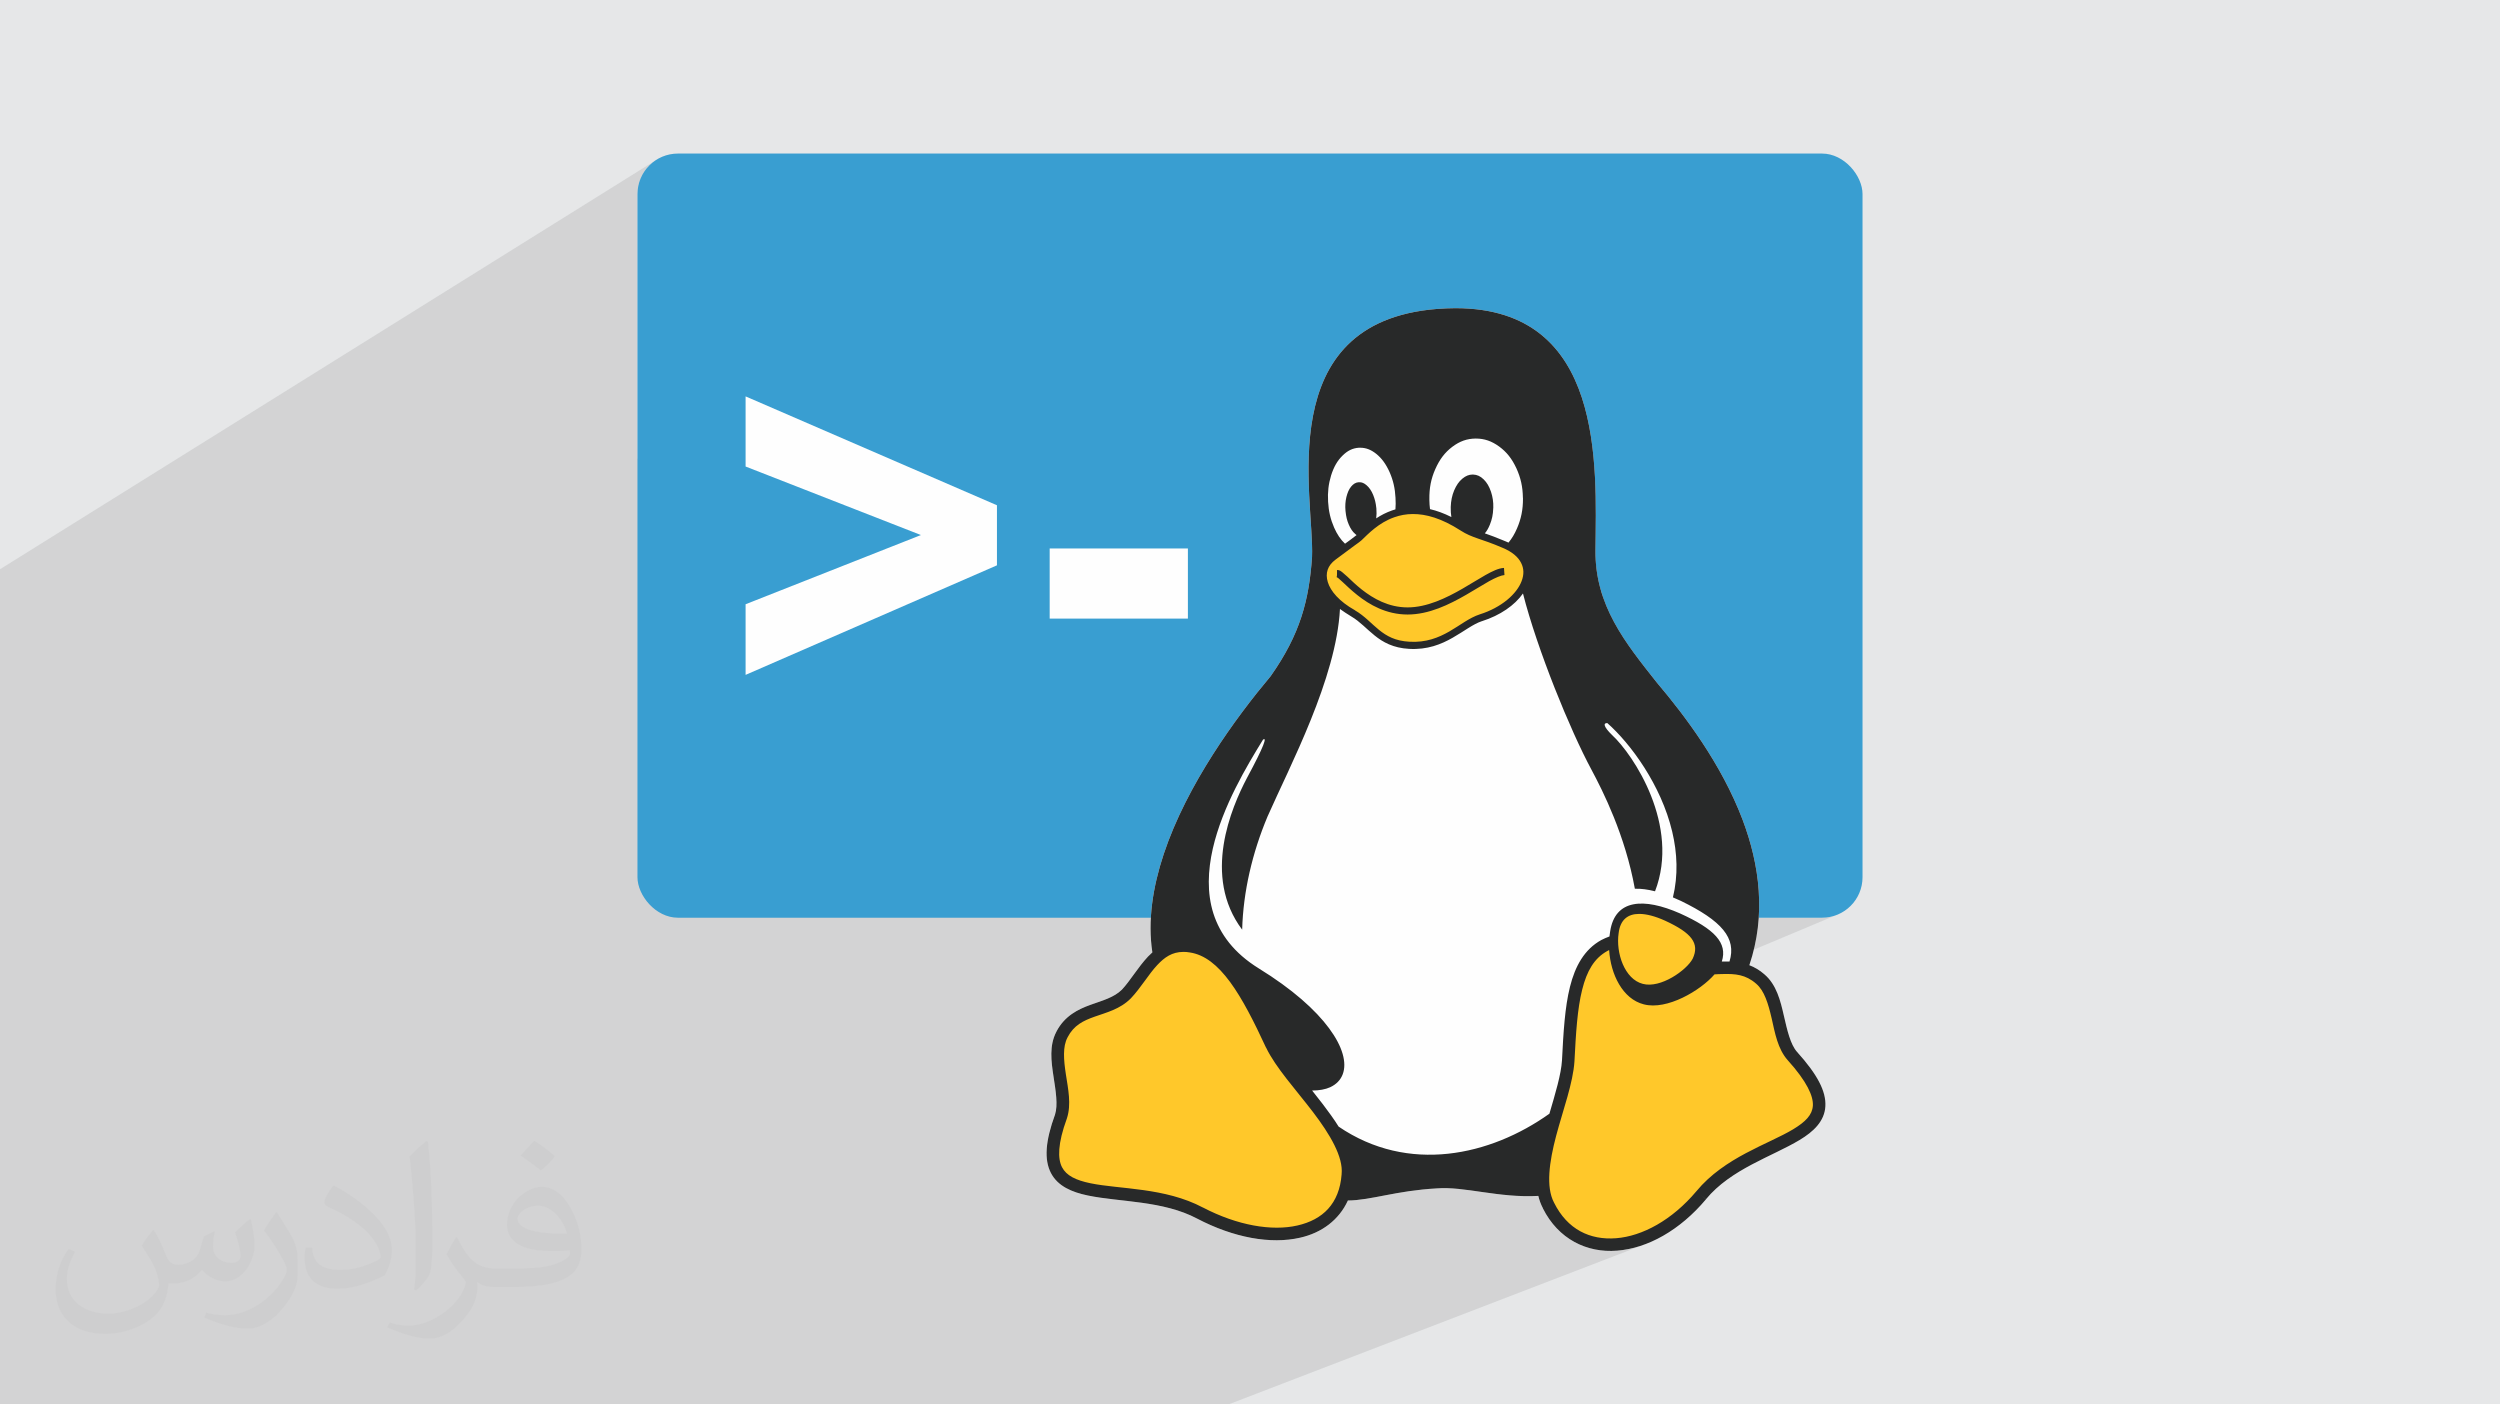
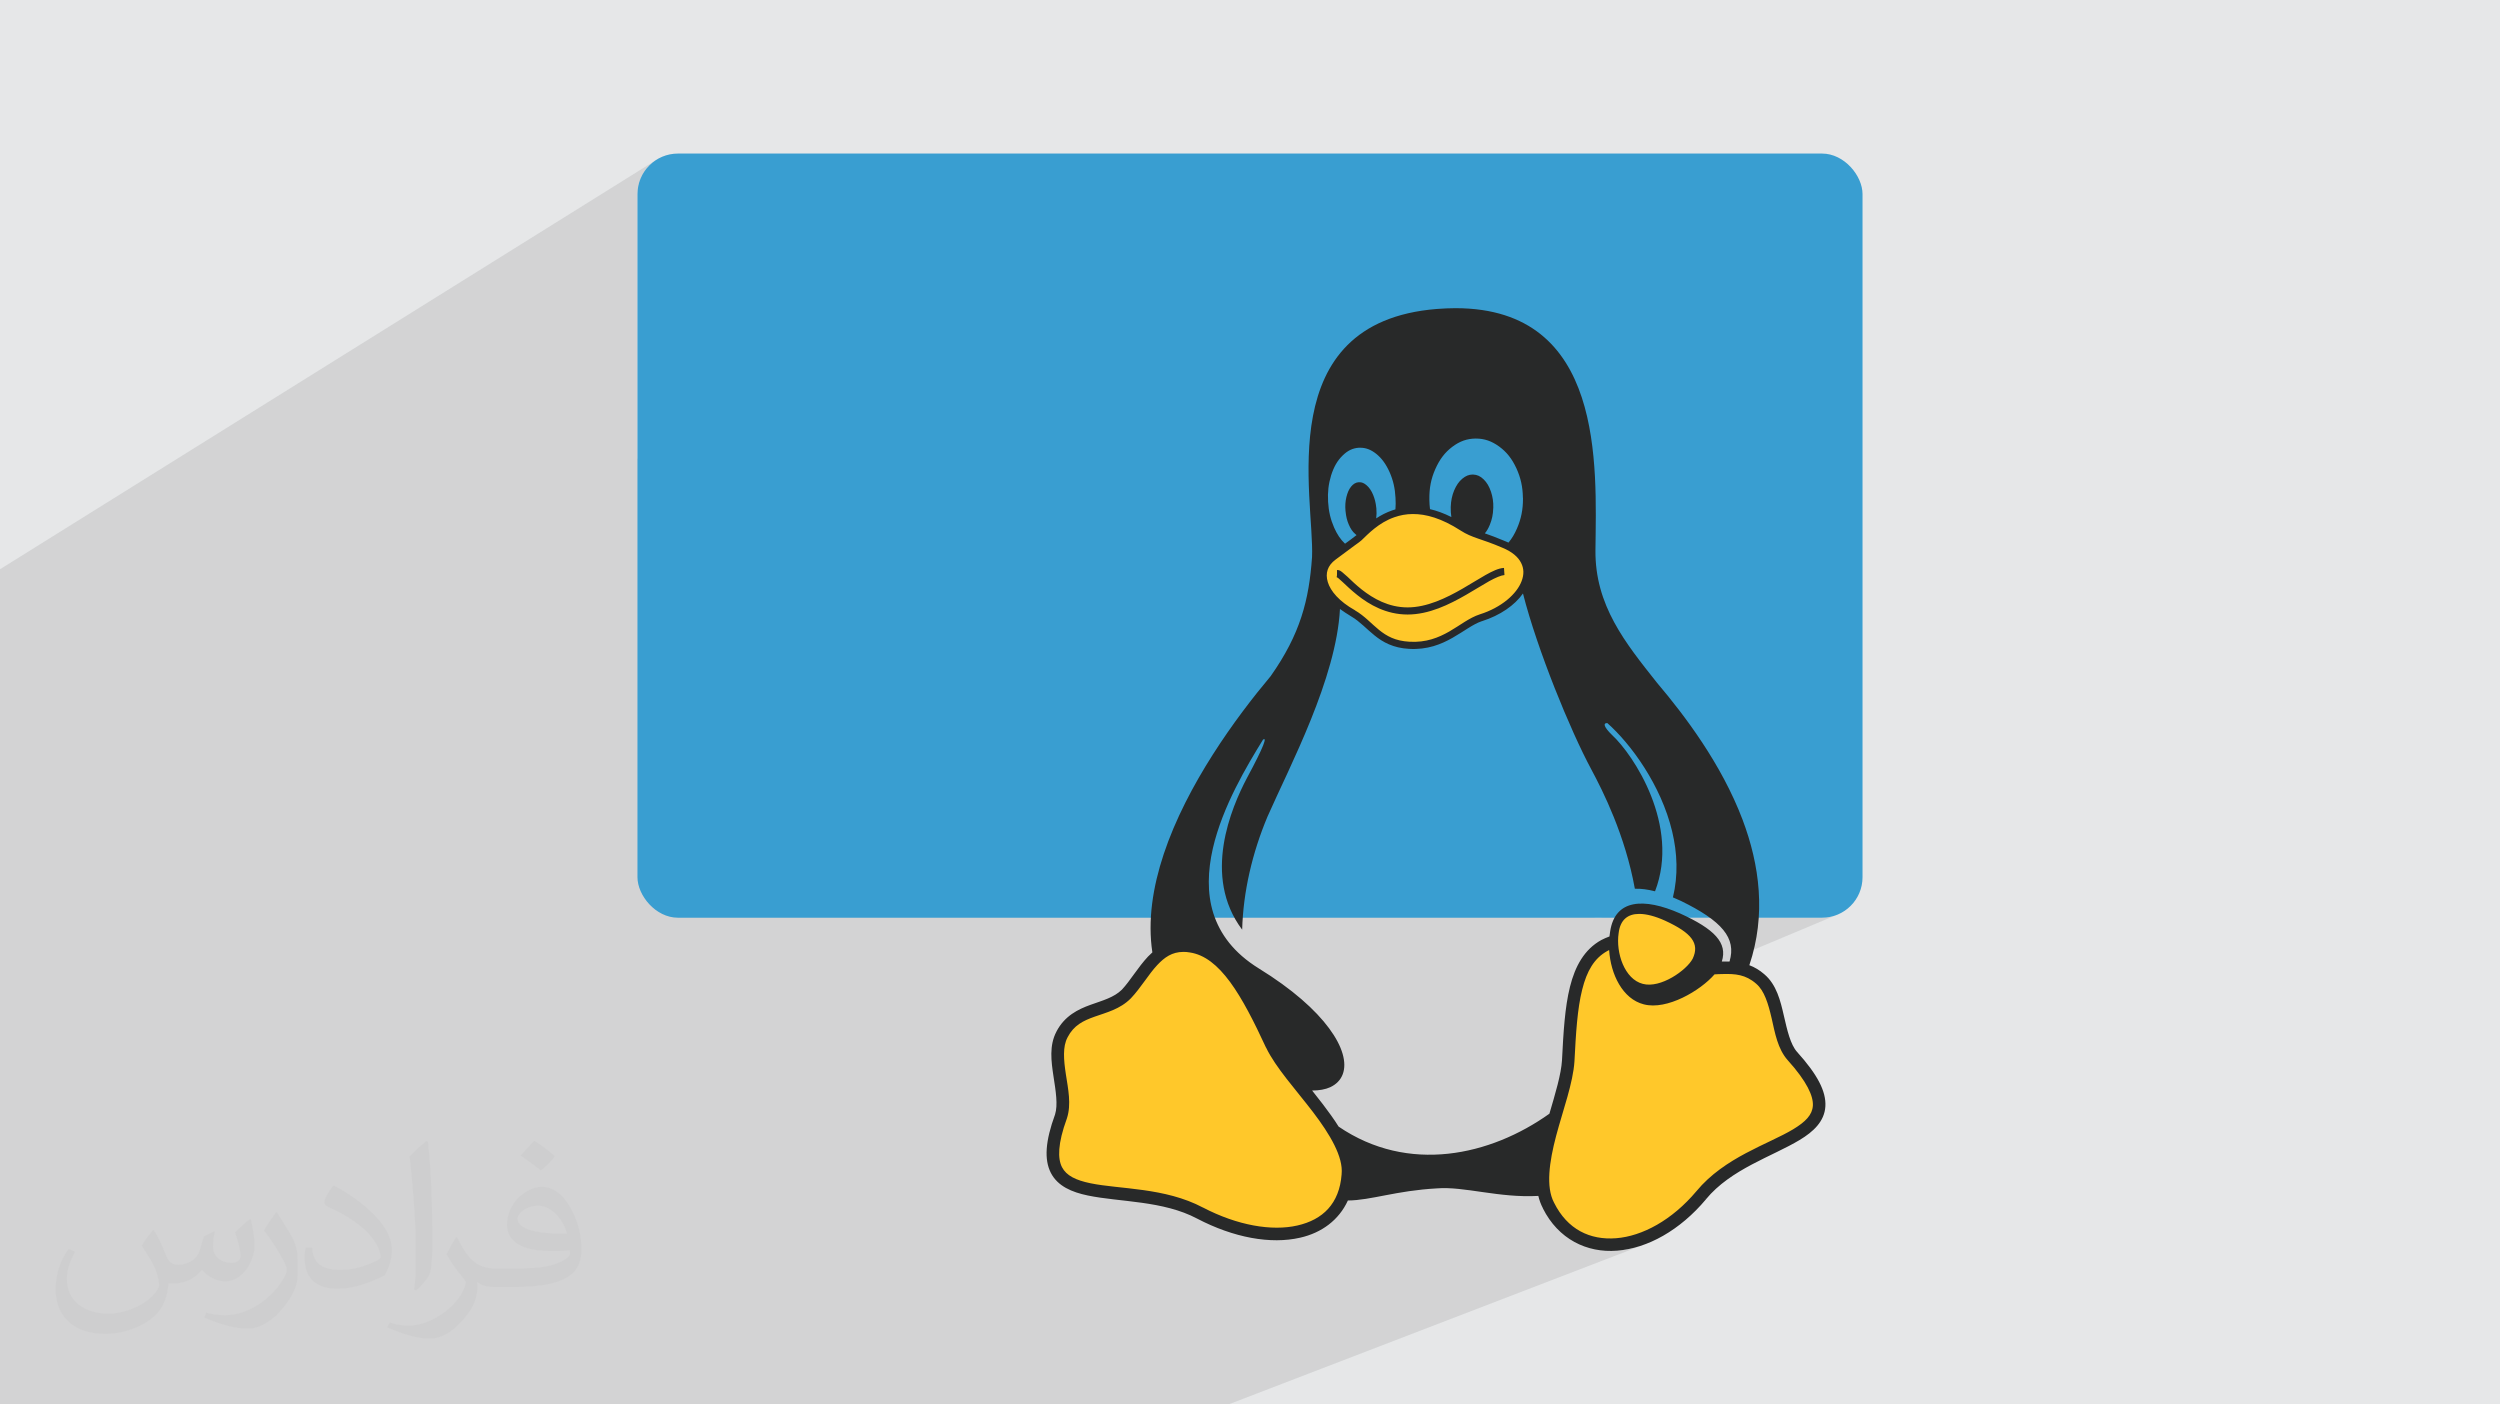
<svg xmlns="http://www.w3.org/2000/svg" xml:space="preserve" width="94.192mm" height="52.917mm" version="1.1" style="shape-rendering:geometricPrecision; text-rendering:geometricPrecision; image-rendering:optimizeQuality; fill-rule:evenodd; clip-rule:evenodd" viewBox="0 0 9404.92 5283.66">
  <defs>
    <style type="text/css">
   
    .fil6 {fill:#282929}
    .fil3 {fill:#399ED1}
    .fil0 {fill:#E6E7E8}
    .fil4 {fill:#FEFEFE}
    .fil5 {fill:#FFC82A}
    .fil7 {fill:#FEFEFE;fill-rule:nonzero}
    .fil2 {fill:#373435;fill-opacity:0.031}
    .fil1 {fill:#2B2A29;fill-opacity:0.102}
   
  </style>
  </defs>
  <g id="Layer_x0020_1">
    <polygon class="fil0" points="-0,0 9404.92,0 9404.92,5283.66 -0,5283.66 " />
    <path class="fil1" d="M-0 3916.34l0 -35.66 0 -83.87 0 -688.05 0 -967.24 2465.47 -1537.73 -11.74 8.79 -10.83 9.86 -9.85 10.83 -8.8 11.73 -7.65 12.57 -6.44 13.31 -5.14 13.98 -3.77 14.57 -2.32 15.09 -0.79 15.52 0 995.77 406.78 -234.58 945.58 409.56 0 81.87 1415.64 -756.02 -35.85 21.5 -32.27 23.93 -28.87 26.16 -25.64 28.2 -22.61 30.05 -19.73 31.7 -17.03 33.17 -14.52 34.45 -12.19 35.52 -10.02 36.41 -8.04 37.1 -6.23 37.6 -4.61 37.91 -3.16 38.02 -1.88 37.96 -0.78 37.68 0.07 19.86 156.6 -81.07 7.73 -3.3 7.99 -2.5 8.29 -1.71 8.63 -0.94 0.67 0 0.67 0 0.67 0 0.67 0 0.67 0 0.67 0 0.67 0 0.67 0 0.02 0 7.82 0.34 7.64 1.02 7.49 1.72 7.38 2.44 7.31 3.16 7.28 3.89 7.29 4.65 7.34 5.41 7.68 6.59 7.22 7.09 6.79 7.62 6.4 8.21 6.06 8.84 5.74 9.51 5.47 10.22 5.24 10.98 4.73 11.41 2.61 7.2 249.33 -127.31 10.56 -5.34 10.7 -4.34 10.92 -3.36 11.18 -2.41 11.53 -1.48 11.94 -0.56 0.12 0 0.15 0 0.17 0 0.19 0 0.2 0 0.21 0 0.23 0 0.22 0 -312.9 159.56 312.92 -159.57 -0.02 0.01 0.02 -0.01 -312.92 159.57 0 -0.03 312.9 -159.53 -312.9 159.56 0.37 1.18 3.04 11.85 2.49 12.11 1.96 12.43 1.44 12.82 0.92 13.26 0 0.3 0.29 5.64 0.21 5.53 0.11 5.44 0.02 5.37 -0.08 5.29 -0.17 5.24 -0.28 5.18 -0.39 5.15 -161.57 81.69 0.17 0.24 3.3 3.93 3.48 3.64 0.45 0.41 115.46 -58.32 10.71 -5.03 10.88 -4.6 10.96 -4.14 10.97 -3.67 10.88 -3.19 10.71 -2.68 10.46 -2.16 10.12 -1.62 9.76 -1.08 9.42 -0.58 8.17 -0.11 146.5 -73.84 -2.83 7.28 -2.44 7.34 -2.09 7.43 -1.73 7.57 -1.4 7.74 -1.08 7.94 -0.77 8.17 -0.48 8.45 0 0.33 0 0.33 0 0.33 0 0.31 0 0.3 0 0.29 0 0.26 0 0.24 -0.06 4.74 0.05 4.65 0.16 4.55 0.26 4.47 0.35 4.4 0.45 4.34 0.54 4.29 0.63 4.25 -18 9.01 9 3.92 11.25 4.91 11.71 5.12 12.09 5.3 12.38 5.45 8.44 3.73 222.22 -110.68 0 0.33 0 0.34 0.02 0.35 0.02 0.36 0.03 0.37 0.05 0.39 0.07 0.41 0.1 0.44 -0.03 7.74 -0.21 7.61 -0.39 7.48 -0.57 7.37 -0.74 7.26 -0.94 7.17 -1.11 7.08 -1.31 7.01 -1.49 6.95 -1.68 6.89 -1.87 6.86 -2.07 6.82 -2.27 6.8 -2.46 6.79 -2.66 6.79 -2.86 6.8 -3.41 7.65 -3.57 7.33 -3.71 7.02 -3.88 6.73 -4.04 6.45 -4.22 6.18 -4.39 5.93 -4.59 5.7 -17.5 8.63 6.18 2.81 7.9 3.63 7.72 3.61 7.62 3.64 7.58 3.61 7.5 3.69 7.36 3.77 7.14 3.84 6.85 3.91 6.48 3.97 6.04 4.04 5.52 4.1 4.83 4.29 4.27 4.4 3.75 4.49 3.29 4.59 2.87 4.67 2.51 4.75 2.17 4.81 1.91 4.88 1.54 5.06 1.23 5.09 0.91 5.07 0.57 5.02 0.21 4.9 -0.18 4.74 -0.58 4.53 -1.01 4.27 -1.6 3.89 -2.11 3.71 -2.65 3.68 -3.18 3.78 -3.74 4.01 -4.31 4.39 -4.9 4.9 -5.5 5.54 -0.06 0.03 -6.17 6.1 -6.77 6.77 -7.21 7.2 -7.51 7.44 -7.69 7.51 -7.75 7.41 -2.45 2.27 33.37 -16.17 -6.08 8.24 -6.62 8.08 -7.16 7.9 -7.66 7.72 -8.17 7.5 -8.66 7.29 -9.12 7.05 -9.57 6.8 -10.01 6.53 -10.44 6.26 -10.84 5.96 -11.24 5.64 -120.83 58.36 -7.11 4.51 -7.42 4.63 -7.61 4.66 -7.79 4.65 -7.99 4.6 -8.16 4.58 -8.39 4.48 -8.65 4.33 -484.85 234.1 -3.55 9.56 -10.12 26.26 -10.37 26.1 -10.58 25.88 -10.73 25.63 -10.85 25.34 -10.91 25.01 -10.93 24.65 -10.91 24.25 -10.84 23.81 -10.71 23.33 -10.55 22.83 -10.34 22.28 -10.08 21.69 -9.78 21.06 -9.44 20.39 -9.03 19.69 -8.6 18.96 -8.1 18.17 -5.32 12.84 -5.17 12.88 -5.04 12.94 -4.9 12.99 -4.76 13.04 -4.61 13.08 -4.47 13.12 -4.33 13.17 -4.18 13.2 -4.03 13.23 -3.88 13.27 -3.73 13.3 -3.58 13.33 -3.42 13.35 -3.28 13.38 -3.13 13.4 -2.97 13.42 -2.8 13.43 -2.65 13.45 -2.49 13.46 -1.35 7.8 1353.07 -622.85 -3.37 1.87 -1.42 3.3 0.71 4.77 2.98 6.28 5.41 7.83 7.99 9.41 10.74 11.01 7.83 7.53 8.33 8.62 8.75 9.67 9.11 10.66 9.41 11.64 9.62 12.57 9.79 13.46 9.87 14.31 9.9 15.14 9.85 15.91 9.74 16.64 9.55 17.34 9.32 18 8.99 18.62 8.62 19.21 8.17 19.76 7.65 20.26 7.07 20.73 6.41 21.16 5.7 21.55 4.92 21.91 4.06 22.22 3.15 22.5 2.16 22.73 1.11 22.93 -0.01 23.1 -1.21 23.2 -2.45 23.29 -3.78 23.33 -5.16 23.33 -6.62 23.31 -8.15 23.23 -229.29 99.41 25.23 0 105.76 -45.81 16.65 -4.51 18.03 -2.4 19.31 -0.36 20.5 1.62 21.61 3.51 22.63 5.34 23.53 7.09 24.37 8.78 25.11 10.38 23.6 11.02 10.62 5.33 500.58 0 15.52 -0.79 15.09 -2.32 14.57 -3.77 13.98 -5.14 -421.25 176.72 0.57 0 3.32 0.01 3.33 0.04 3.34 0.07 3.35 0.1 -158.86 66.61 -3.51 4.26 97.99 -41.08 3.98 -1.56 4.16 -1.34 4.43 -1.13 4.65 -0.9 4.83 -0.69 4.97 -0.49 5.07 -0.27 5.12 -0.08 5.14 0.13 5.02 0.31 5.05 0.48 5.13 0.65 5.29 0.84 5.5 1.01 5.77 1.2 6.09 1.38 6.48 1.58 6.92 1.87 7.28 2.02 7.54 2.16 7.67 2.29 7.69 2.4 7.62 2.5 7.41 2.59 7.11 2.65 6.62 2.69 6.23 2.71 5.87 2.77 5.5 2.86 5.16 2.97 4.81 3.1 4.49 3.28 4.17 3.46 3.86 3.78 3.58 4.01 3.37 4.28 3.21 4.58 3.12 4.91 3.08 5.29 3.1 5.69 3.18 6.14 3.19 6.58 3.29 7.01 3.33 7.43 3.33 7.82 3.3 8.19 3.21 8.56 3.07 8.9 2.9 9.22 2.71 9.53 2.6 9.82 2.58 10.12 2.65 10.46 2.8 10.81 3.05 11.17 3.36 11.55 3.77 11.96 4.25 12.36 4.71 12.66 5.13 12.87 5.55 12.97 5.94 12.95 6.31 12.83 6.66 12.59 6.98 12.26 7.16 11.97 7.34 11.59 7.43 11.22 7.43 10.86 7.33 10.51 7.14 10.18 6.86 9.85 6.47 9.53 6.01 9.34 5.5 9.06 4.96 8.8 4.4 8.57 3.79 8.36 3.17 8.17 2.51 8.01 1.81 7.88 0.97 7.74 0.26 7.62 -0.41 7.48 -1.04 7.37 -1.63 7.26 -2.17 7.15 -2.68 7.06 -3.14 6.96 -3.58 6.88 -4.13 6.83 -4.83 6.85 -5.67 6.94 -6.65 7.09 -7.77 7.31 -9.03 7.6 -10.41 7.95 -5.71 4.06 -6.06 4.16 -6.41 4.23 -6.71 4.32 -7.02 4.4 -7.28 4.46 -7.55 4.52 -7.77 4.57 -7.99 4.63 -8.18 4.67 -8.36 4.7 -8.5 4.74 -8.64 4.76 -8.74 4.77 -8.84 4.79 -8.9 4.8 -8.95 4.74 -8.99 4.72 -8.98 4.71 -8.97 4.69 -8.93 4.67 -8.87 4.63 -8.79 4.6 -8.69 4.57 -8.56 4.52 -8.41 4.48 -8.24 4.43 -8.05 4.37 -7.84 4.31 -7.6 4.25 -7.35 4.18 -7.07 4.11 -13.14 8.09 -12.03 7.75 -10.99 7.44 -10.04 7.16 -9.19 6.92 -8.4 6.68 -7.7 6.5 -7.09 6.32 -6.67 6.05 -6.24 5.92 -5.9 5.84 -5.67 5.82 -5.52 5.86 -5.49 5.96 -5.54 6.13 -3.48 3.87 0.45 -0.17 0.01 0.01 0.01 -0.01 18.15 14.89 -50.22 19.46 -2.34 2.44 -6.87 6.96 -6.99 6.89 -7.1 6.77 -7.31 6.49 -7.46 6.33 -7.69 6.21 -7.97 6.12 -8.35 6.06 -8.78 6.04 -9.28 6.05 -9.85 6.1 -10.45 6.07 -10.91 6.15 -11.21 6.22 -11.33 6.3 -11.27 6.37 -11.04 6.43 -10.63 6.5 -10.05 6.56 -9.37 6.47 -8.78 6.36 -8.36 6.07 -8.11 5.61 -8.02 4.99 -8.11 4.18 -8.37 3.23 -32.11 12.37 -0.01 0 5.55 -0.7 0.02 0 10.79 -1.69 0.02 0 10.8 -2.03 0.02 0 10.84 -2.36 0.02 0 10.84 -2.7 0.02 0 10.86 -3.03 0.02 0 10.86 -3.35 0.02 0 10.85 -3.68 0.02 0 10.85 -4.01 0.02 0 -1570.53 603.91 -0.02 0 -29.46 0 -10.96 0 -0.01 0 -23.56 0 -41.44 0 -17.84 0 -39.14 0 -33.66 0 -0.02 0 -32.08 0 -0.07 0 -16.34 0 -3.81 0 -0.01 0 0.01 0 -0.01 0 -52.72 0 -14.09 0 -61.76 0 -45.74 0 -56.99 0 -33.57 0 -51.32 0 -85.42 0 -33.33 0 -0.02 0 -1.39 0 -0.3 0 -4 0 -120.36 0 -0.01 0 -61.36 0 -240.07 0 -3.55 0 -0.89 0 -112.12 0 -0.01 0 -41.96 0 -0.02 0 -9.93 0 -0.02 0 -75.03 0 -0.17 0 -16.41 0 -14.64 0 -18.52 0 -10.28 0 -18.63 0 -0.29 0 -74.83 0 -38.27 0 -26.95 0 -103.06 0 -0.67 0 -0.64 0 -6.54 0 -44.98 0 -76.66 0 -0.03 0 -25.41 0 -0.6 0 -0.26 0 -0.27 0 -10.01 0 -0.03 0 -75.9 0 -29.93 0 -11.88 0 -46.79 0 -7.82 0 -21.03 0 -3.08 0 -6.34 0 -2.95 0 -11.56 0 -0.37 0 -18.64 0 -1.02 0 -3.44 0 -0.22 0 -5.73 0 -12.31 0 -10.29 0 -2.03 0 -3.79 0 -6.44 0 -23.8 0 -34.99 0 -10.76 0 -35.38 0 -50.51 0 -4.27 0 -2.88 0 -24.65 0 -68.86 0 -0.3 0 -26.09 0 -1.11 0 -15.09 0 -25.07 0 -9.51 0 -25.43 0 -15.9 0 -9.75 0 -53.12 0 -0.1 0 -4.18 0 -8.41 0 -27.09 0 -7.7 0 -3.46 0 -3.73 0 -45.5 0 -0.99 0 -29.22 0 -0.01 0 -20.02 0 -22 0 -16.1 0 -35.5 0 -18.46 0 -23.15 0 -21.21 0 -32.2 0 -32.53 0 -29.57 0 -0.25 0 -193.39 0 -0.27 0 -246.52 0 -49.42 0 -0.01 0 -113.32 0 -5.65 0 -171.33 0 -12.15 0 -3.31 0 -1.4 0 -12.32 0 -0.01 0 -0.55 0 -0.01 0 -33.87 0 -2.7 0 -31.2 0 -2.3 0 -0.06 0 -14.2 0 -0.01 0 -3.76 0 -0.27 0 -37.59 0 -7.22 0 -22.09 0 -1.76 0 -0.03 0 -0.99 0 -20.84 0 -47.79 0 -0.09 0 -11.29 0 -3.14 0 -12.29 0 -3.8 0 -72.96 0 -438.59 0 -42.26 0 -57.75 0 0 -7.14 0 -206.86 0 -0.33 0 -182.34 0 -30.15 0 -43.79 0 -0.23 0 -26.12 0 -7.51 0 -18.67 0 -59.79 0 -13.73 0 -7.28 0 -15.32 0 -33.52 0 -13.68 0 -5.29 0 -7.23 0 -7.52 0 -3.51 0 -4.91 0 -1.45 0 -3.58 0 -0.07 0 -38.82 0 -44.01 0 -1.79 0 -40.46 0 -24.42 0 -3.96 0 -63.27 0 -22.83 0 -12.81 0 -2.23 0 -6.76 0 -180.25 0 -34.56 0 -120.6 0 -70.52zm6637.21 -251.36l0 0zm123.22 292.29l0 0zm-123.22 -292.29l0 0zm0 0l0 0zm0 0l0 0zm0.02 0l0 0zm0 0l0 0zm0 0l0 0zm123.2 292.29l0 0zm-123.2 -292.29l0 0zm-907.86 -1432.33l0 0z" />
    <path class="fil2" d="M578.49 4627.69c17.95,27.21 29.6,53.36 40.96,82.43 8.45,16.91 12.93,48.09 52.57,48.09 11.61,0 28.28,-3.42 43.06,-11.61 16.63,-8.73 29.32,-21.94 35.94,-42l15.85 -53.36 38.57 -19.02 2.64 2.64c-5.27,20.09 -6.59,39.36 -6.59,54.43 0,44.63 38.57,61.56 69.22,61.56 17.95,0 34.09,-8.73 34.09,-25.11 0,-21.13 -8.98,-57.06 -20.62,-89.29 17.95,-17.95 35.94,-35.94 56.53,-50.47l3.17 1.6c8.98,38.04 14,75.56 14,100.66 0,24.57 -10.83,51.79 -19.81,69.49 -18.49,34.87 -51.25,62.62 -90.87,62.62 -30.1,0 -63.65,-15.07 -86.66,-43.06l-1.32 0c-21.66,26.96 -55.22,51.25 -108.86,51.25l-16.63 0c-2.64,35.41 -10.29,60.49 -21.94,82.95 -31.95,62.34 -126.81,106.47 -216.1,106.47 -124.17,0 -186.51,-71.59 -186.51,-166.96 0,-58.91 19.27,-113.6 48.88,-152.42l24.29 10.04c-18.49,35.41 -30.91,68.68 -30.91,101.45 0,89.29 72.66,131.83 156.4,131.83 77.68,0 173.83,-49.41 191.28,-106.72 -6.59,-62.62 -30.1,-91.93 -66.04,-148.99 10.83,-19.02 24.83,-38.04 42.28,-58.38l3.17 0 0 0 0 0 -0.02 -0.09zm1432.13 -336.04c26.15,16.39 51.79,35.66 76.87,57.85 -14,19.81 -31.45,37.79 -53.11,53.64 -25.11,-20.34 -50.19,-37.79 -75.84,-56.27 17.42,-19.55 34.62,-38.29 52.04,-55.22l0 0 0 0 0 0 0 0 0 0 0.03 0zm13.47 244.11c-42.28,0 -76.87,27.75 -76.87,48.34 0,44.13 84.53,57.85 185.72,57.31 -12.68,-51.79 -57.06,-105.68 -108.86,-105.68l0.01 0.03zm-94.86 236.19c54.96,0 103.04,-1.6 139.74,-10.83 40.96,-10.29 75.56,-30.91 75.56,-45.17 0,-3.7 0,-8.19 -1.32,-11.89 -22.98,2.11 -49.41,2.11 -72.38,2.11 -74.49,0 -131.55,-16.91 -154.02,-58.66 -5.55,-11.61 -9.51,-24.57 -9.51,-39.36 0,-40.43 17.42,-79.79 48.09,-107 25.61,-22.45 53.89,-36.44 82.67,-36.44 52.04,0 93.51,41.75 122.57,107.54 15.85,35.94 26.68,77.4 26.68,129.72 0,34.87 -9.51,64.19 -31.17,85.85 -40.43,39.11 -114.92,53.89 -229.04,53.89l-51.79 0 0 0 -13.47 0c-28.28,0 -48.62,-5.02 -64.72,-17.42l-2.64 0c0.79,6.59 1.32,12.93 1.32,19.02 0,25.61 -8.45,58.38 -25.61,84.53 -50.72,75.3 -105.68,108.04 -153.24,108.04 -48.09,0 -107,-18.49 -160.11,-42.54l9.51 -18.49c17.17,7.13 40.96,11.89 73.7,11.89 85.85,0 198.66,-82.43 212.66,-163 -3.17,-6.59 -8.98,-15.32 -17.17,-24.57 -25.11,-29.85 -40.96,-54.68 -55.75,-80.83 12.68,-25.11 24.29,-45.17 35.13,-63.4l4.49 -0.53c36.72,74.77 69.99,117.55 144.23,117.55l11.61 0 0 0 53.89 0 0 0 0 0 0 0 0 0 0 0 0.09 0.01zm-371.98 79c6.34,-34.34 6.87,-72.91 6.87,-108.86l0 -53.36c0,-99.6 -12.68,-244.36 -22.98,-338.68 17.95,-19.27 43.06,-42 62.87,-57.31l5.81 1.6c13.47,118.62 16.63,256 16.63,383.06 0,33.3 -1.32,65.79 -4.49,89.55 -1.85,30.1 -19.27,52.83 -56.53,87.7l-8.19 -3.7zm-382.8 -157.19c1.85,46.77 24.83,83.49 105.15,83.49 49.93,0 92.19,-12.93 138.96,-35.13 8.45,-3.7 12.93,-8.73 12.93,-12.93 0,-29.32 -22.45,-68.15 -60.23,-103.55 -36.72,-33.3 -85.34,-62.62 -130.76,-82.18 -15.6,-6.59 -20.62,-13.47 -20.62,-20.09 0,-13.47 17.95,-41.75 32.77,-62.09l5.02 -0.53c52.04,27.21 110.17,67.64 153.24,112.53 39.11,41.47 63.4,83.49 63.4,129.19 0,33.81 -10.29,65.51 -26.96,95.11 -57.06,28.79 -117.83,50.72 -178.06,50.72 -73.17,0 -123.1,-34.34 -123.1,-114.92 0,-8.73 0,-22.19 3.17,-39.64l25.11 0 0 0 0 0 0 0 0 0 0 0 -0.02 0zm-132.37 -132.9l45.45 73.45c16.63,27.21 32.23,56.81 32.23,103.55l0 59.7c0,48.34 -30.91,100.13 -80.83,151.38 -39.11,34.62 -73.7,49.41 -105.68,49.41 -47.55,0 -101.98,-14.79 -164.85,-41.75l7.13 -18.49c19.81,5.27 42.79,9.77 71.06,9.77 90.36,-0.53 182.8,-66.57 225.08,-147.15 5.02,-9.26 6.87,-17.95 6.87,-24.04 0,-9.26 -5.02,-19.55 -8.98,-28.79 -22.98,-43.31 -48.62,-82.95 -76.87,-119.68 14.79,-23.25 29.6,-45.7 45.7,-67.9l3.7 0.53 0 0 0 0 0 0 0 0 0 0 -0.02 0.01z" />
    <g id="_2632883366432">
      <rect class="fil3" x="2398.13" y="577.68" width="4608.63" height="2874.73" rx="152.36" ry="152.36" />
      <g>
-         <path class="fil4" d="M5476.67 1159.31c-22.92,0 -46.73,1.19 -71.43,2.98 -625.96,50.3 -459.87,711.98 -469.4,933.44 -11.31,161.91 -44.05,289.61 -155.67,447.96 -130.67,155.67 -315.21,407.48 -402.43,669.72 -41.08,123.83 -60.73,250.03 -42.58,369.39 -5.65,5.06 -11.01,10.41 -16.37,15.77 -38.39,41.08 -66.68,90.79 -98.53,124.43 -29.46,29.46 -71.43,40.47 -117.87,57.14 -46.14,16.67 -97.03,41.08 -127.99,100.31 0,0 0,0 0,0 0,0.29 0,0.29 0,0.29 -27.98,52.39 -19.65,112.22 -11.31,167.88 8.63,55.67 17.27,108.36 5.66,144.07 -36.6,100.3 -41.08,169.36 -15.48,219.66 25.89,50.3 79.17,72.63 139,85.13 120.25,25.01 283.07,18.75 411.35,86.92l11.01 -20.84 -11.01 20.84c137.22,71.73 276.52,97.33 387.55,71.73 80.37,-18.16 145.85,-66.09 179.19,-139.9 86.91,-0.59 182.16,-37.2 334.86,-45.54 103.58,-8.33 233.06,36.61 381.88,28.29 3.87,16.37 9.54,31.85 16.96,46.44 0.3,0.29 0.3,0.29 0.3,0.6 57.74,115.19 164.9,168.17 279.2,158.95 114.3,-8.94 236.03,-76.19 334.26,-193.18l-18.15 -15.18 18.15 14.89c93.76,-113.7 249.43,-160.74 352.43,-222.94 51.49,-30.95 93.46,-69.94 96.73,-126.5 2.99,-56.55 -30.05,-119.96 -106.26,-204.49 0,0 0,-0.29 0,-0.29 -0.3,0 -0.3,0 -0.3,0 -25,-28.29 -36.9,-80.97 -49.71,-136.62 -13.09,-55.96 -27.38,-116.37 -73.22,-155.36 0,0 0,-0.3 -0.29,-0.3 0,0 0,0 0,0 -18.16,-15.77 -37.2,-26.78 -56.26,-33.93 63.69,-189 38.7,-377.42 -25.59,-547.67 -79.18,-208.95 -216.99,-391.11 -322.35,-515.54 -118.17,-148.82 -233.36,-290.21 -231.28,-498.85 3.57,-318.19 35.13,-908.73 -525.07,-909.63l0.01 -0.04z" />
        <path class="fil5" d="M5982.08 4667.13c-19.64,-5.95 -39.3,-16.96 -56.85,-30.06 -17.27,-13.09 -32.45,-27.98 -46.44,-43.15 -14,-14.88 -27.09,-29.76 -37.8,-50.89 -10.41,-21.14 -18.75,-48.22 -22.92,-84.24 -4.16,-36.01 -4.16,-80.96 0.29,-124.71 4.47,-43.45 13.1,-85.43 25.01,-129.47 11.9,-44.05 26.79,-90.19 38.39,-134.54 11.61,-44.65 19.95,-87.52 24.7,-130.37 4.76,-42.87 6.26,-85.43 8.34,-126.51 2.39,-41.38 5.06,-80.97 10.72,-114.3 5.35,-33.33 13.1,-60.42 22.03,-76.79 8.94,-16.37 19.05,-22.32 33.04,-31.84 14,-9.54 31.85,-22.33 45.25,-30.36 13.09,-8.04 22.03,-11.01 27.38,-11.31 5.66,-0.59 8.04,1.2 14,17.56 2.08,6.55 5.06,15.49 8.34,25.3 -3.58,-12.5 -5.95,-25.89 -6.55,-40.78 -0.89,-26.19 4.46,-56.55 9.53,-77.69 4.76,-21.14 8.94,-32.74 19.64,-40.48 10.72,-7.74 27.69,-11.3 49.12,-12.8 21.15,-1.49 47.03,-0.6 75.32,5.35 28.28,5.66 59.23,16.38 88.4,32.45 29.47,15.77 56.85,37.2 72.63,53.28 15.78,16.37 19.64,27.38 13.69,54.76 -6.25,27.39 -22.03,70.84 -37.8,99.42 -15.48,28.28 -30.95,41.38 -56.85,52.08 -26.19,11.01 -63.4,19.35 -92.57,19.65 -29.77,0.59 -51.49,-7.44 -67.88,-18.16 -16.08,-10.72 -26.78,-24.7 -35.43,-41.38 -8.63,-16.67 -15.17,-36.32 -22.32,-57.14l-0.6 -1.79 5.66 18.15c7.44,23.81 13.4,40.78 20.54,54.17 7.44,13.09 16.08,22.92 26.5,30.96 10.41,8.33 22.32,15.18 35.43,19.04 12.8,3.87 26.19,4.76 42.57,4.16 16.08,-0.29 34.83,-2.39 64.58,-12.2 29.47,-9.83 69.65,-27.69 94.66,-40.79 25.3,-13.09 35.43,-21.43 44.35,-28.58 8.93,-7.43 16.67,-13.69 27.69,-17.55 10.71,-3.87 24.7,-5.36 38.39,-4.76 13.4,0.6 26.49,2.99 44.34,7.44 17.87,4.75 40.79,11.3 59.23,18.45 18.16,7.14 32.15,14.29 42.87,23.81 10.72,9.82 17.86,21.72 26.49,38.7 8.34,16.96 18.16,38.69 25.6,63.69 7.43,25.01 12.8,52.99 23.5,85.43 10.72,32.44 26.5,69.36 45.54,101.5 18.75,32.44 40.48,60.73 57.15,85.72 16.67,25.3 28.28,47.33 32.15,68.17 3.57,20.83 -0.89,40.18 -9.83,58.63 -8.93,18.45 -22.32,35.72 -52.08,57.44 -29.47,21.43 -75.02,47.03 -122.63,72.63 -47.63,25.3 -97.33,50.29 -134.25,72.03 -36.6,22.03 -60.43,40.19 -78.58,56.85 -18.45,16.38 -31.25,30.66 -46.73,47.93 -15.49,17.26 -33.64,36.91 -52.69,54.77 -19.34,17.55 -39.58,33.04 -66.67,49.41 -27.1,16.08 -61.03,33.04 -86.92,50.6 -25.9,17.26 -43.75,35.12 -67.88,38.99 -23.81,3.57 -53.87,-7.14 -78.28,-12.8 -24.41,-5.95 -43.15,-6.85 -62.51,-13.1l0 0.03z" />
        <path class="fil5" d="M4354.22 3588.44c-12.5,16.08 -29.18,40.48 -48.82,65.78 -19.64,25.3 -41.98,51.49 -61.91,70.55 -19.64,19.35 -36.91,31.84 -60.42,43.45 -23.51,11.61 -53.28,22.92 -78.88,34.53 -25.59,11.61 -47.33,23.51 -66.68,38.7 -19.34,15.17 -36.9,33.33 -47.33,53.28 -10.41,19.94 -13.69,41.67 -12.2,62.8 1.49,21.43 8.03,41.98 11.01,62.8 2.68,20.84 1.79,42.27 1.19,63.1 -0.29,21.14 -0.29,41.97 -0.29,62.8 0,20.84 0.29,41.67 -4.16,67.87 -4.46,26.19 -13.69,58.04 -18.15,83.34 -4.76,25.59 -4.76,44.94 -1.49,62.21 2.99,17.27 8.94,32.15 16.37,45.85 7.44,13.99 16.08,26.49 25.6,35.43 9.23,9.22 19.35,14.88 36.01,19.94 16.67,5.06 39.59,9.53 63.4,12.5 23.51,2.98 47.93,4.46 79.78,8.03 31.55,3.28 70.54,8.64 102.68,14 32.15,5.66 57.74,11.61 87.51,19.95 29.77,8.33 63.7,19.34 89.89,28.57 26.49,9.23 44.65,16.96 89.29,32.74 44.35,16.08 115.2,39.88 167.59,51.2 52.68,11.3 86.91,10.41 117.27,5.65 30.36,-4.46 56.86,-12.2 84.53,-24.1 27.98,-12.21 57.15,-28.58 78.58,-53.59 21.73,-24.7 35.43,-57.74 49.71,-83.04 14.29,-25.3 28.87,-42.57 28.28,-73.22 -0.59,-30.36 -16.37,-73.52 -33.93,-105.97 -17.55,-32.15 -36.6,-53.58 -59.82,-83.64 -23.22,-30.36 -50.3,-69.64 -83.05,-114.3 -33.04,-44.65 -71.72,-94.95 -106.56,-155.96 -34.83,-61.32 -65.77,-133.05 -102.98,-191.99 -36.91,-59.23 -80.37,-105.37 -111.92,-136.02 -31.55,-30.65 -51.49,-46.13 -76.19,-55.07 -25,-9.23 -55.07,-12.5 -76.49,-11.3 -21.73,0.89 -34.53,6.25 -45.54,12.8 -10.72,6.55 -19.05,14.29 -31.85,30.36l-0.03 -0.04z" />
        <path class="fil5" d="M5741.57 2204.07c-15.77,15.48 -38.69,39.29 -58.34,56.25 -19.94,16.97 -36.9,27.1 -57.43,37.51 -20.84,10.72 -45.25,21.43 -75.02,36.6 -30.06,15.18 -65.18,34.53 -97.93,50.6 -32.44,16.08 -62.22,28.87 -88.71,35.43 -26.19,6.85 -49.12,7.14 -71.14,4.46 -22.03,-2.98 -43.15,-9.23 -66.97,-22.03 -23.51,-12.8 -50,-32.44 -75.91,-52.08 -25.9,-19.65 -51.2,-39.89 -75.31,-57.44 -24.11,-17.87 -46.73,-33.34 -64.59,-52.69 -18.15,-19.64 -31.24,-43.15 -36.31,-63.69 -5.06,-20.84 -2.69,-38.7 11.01,-57.44 13.39,-19.04 38.1,-38.7 55.66,-51.19 17.27,-12.5 27.99,-17.56 41.98,-27.98 13.69,-10.12 30.65,-25.6 52.09,-42.58 21.43,-17.26 47.62,-35.72 76.19,-50 28.28,-13.99 59.23,-23.51 85.72,-27.09 26.49,-3.57 49.12,-1.49 69.36,3.57 20.24,5.36 38.4,13.1 64.29,24.71 25.9,11.3 59.54,25.89 93.47,41.07 33.93,14.89 67.87,30.06 95.25,42.57 27.09,12.21 47.63,21.15 67.88,30.96 20.24,9.53 40.48,19.95 54.47,30.96 13.69,11.3 20.84,23.81 25.59,36.9 4.47,13.4 5.95,27.69 2.69,38.7 -3.58,10.72 -12.5,18.16 -27.99,33.93l0 -0.03z" />
        <path class="fil6" d="M5476.67 1159.31c-22.92,0 -46.44,1.19 -71.43,2.98 -625.96,50.3 -459.87,711.98 -469.4,933.44 -11.31,161.91 -44.05,289.61 -155.67,447.96 -130.67,155.67 -315.21,407.48 -402.43,669.72 -41.08,123.83 -60.73,250.03 -42.58,369.39 -5.65,5.06 -11.01,10.41 -16.37,15.77 -38.39,41.08 -66.68,90.79 -98.22,124.43 -29.76,29.46 -71.73,40.47 -118.17,57.14 -46.14,16.67 -97.03,41.08 -127.99,100.31 0,0 0,0 0,0 0,0.29 0,0.29 0,0.29 -27.98,52.39 -19.64,112.22 -11.31,167.88 8.64,55.67 17.27,108.36 5.95,144.07 -36.6,100.3 -41.38,169.36 -15.77,219.66 25.89,50.3 79.17,72.63 139.31,85.13 119.95,25.01 282.76,18.75 411.06,86.92l11.01 -20.84 -11.01 20.84c137.21,71.73 276.52,97.33 387.54,71.73 80.37,-18.16 145.86,-66.09 179.48,-139.9 86.62,-0.59 181.86,-37.2 334.56,-45.54 103.58,-8.33 233.06,36.61 381.88,28.29 3.87,16.37 9.54,31.85 17.27,46.44 0,0.29 0,0.29 0,0.6 57.74,115.19 164.9,168.17 279.2,158.95 114.3,-8.94 236.03,-76.19 334.26,-193.18l-18.15 -15.18 18.15 14.89c93.76,-113.7 249.43,-160.74 352.43,-222.94 51.49,-30.95 93.47,-69.94 96.74,-126.5 3.27,-56.55 -30.06,-119.96 -106.27,-204.49 0,0 0,-0.29 0,-0.29 0,0 -0.29,0 -0.29,0 -25.01,-28.29 -36.91,-80.97 -49.71,-136.62 -12.8,-55.96 -27.39,-116.37 -73.23,-155.36 0,0 0,-0.3 -0.29,-0.3 0,0 0,0 0,0 -18.16,-15.77 -37.2,-26.78 -56.26,-33.93 63.7,-189 38.7,-377.42 -25.59,-547.67 -79.18,-208.95 -216.99,-391.11 -322.35,-515.54 -117.88,-148.82 -233.36,-290.21 -230.98,-498.85 3.28,-318.19 34.83,-908.73 -525.36,-909.63l-0.01 -0.04zm75.9 490.53l0 0c31.85,0 58.94,9.53 86.92,29.76 28.28,20.54 48.52,46.13 65.18,82.16 16.08,35.13 23.81,69.36 24.41,110.13 0,0.89 0,1.79 0.29,2.99 0.29,41.67 -6.85,77.09 -22.63,113.41 -8.93,20.84 -19.35,38.1 -31.84,52.99 -4.16,-1.79 -8.64,-3.87 -13.1,-5.66 -31.55,-13.4 -55.67,-22.03 -75.91,-29.18 7.44,-8.63 13.4,-19.04 18.76,-32.15 8.03,-19.64 12.2,-38.69 12.8,-61.61 0,-0.89 0.29,-1.8 0.29,-2.69 0.6,-22.03 -2.39,-40.78 -8.63,-59.82 -6.85,-20.24 -15.49,-34.84 -27.69,-46.74 -12.5,-12.2 -24.7,-17.55 -39.59,-18.15 -0.6,0 -1.19,0 -2.08,0 -13.69,0 -25.9,5.06 -38.4,15.48 -13.09,10.72 -22.62,25.01 -30.95,44.35 -8.04,19.35 -11.9,38.99 -12.8,61.91 0,0.89 0,1.79 0,2.39 -0.3,12.8 0.59,24.41 2.38,35.72 -28.28,-14.29 -55.07,-23.81 -80.37,-29.76 -1.48,-11.01 -2.08,-22.33 -2.39,-33.93l0 -3.28c-0.59,-41.68 6.26,-77.39 22.33,-113.41 16.08,-36.32 35.72,-62.51 63.69,-83.64 27.98,-21.14 55.37,-30.96 87.81,-31.25 0.29,0 0.89,0 1.49,0l0.02 -0.01zm-435.17 34.52l0 0c21.14,0 39.88,7.15 59.54,22.63 21.14,16.96 36.9,38.7 50.6,69.06 13.4,30.36 20.54,61.02 22.32,97.02l0 0.3c0.89,15.18 0.89,29.17 -0.29,42.86 -4.16,1.2 -8.34,2.69 -12.21,3.87 -22.92,8.03 -42.86,18.45 -60.13,30.06 1.49,-11.91 1.79,-24.11 0.6,-37.8 -0.3,-0.89 -0.3,-1.49 -0.3,-2.09 -1.79,-18.15 -5.65,-33.33 -11.9,-48.81 -6.85,-16.08 -14.58,-27.39 -24.7,-36.02 -8.93,-7.74 -17.56,-11.61 -27.09,-11.3 -0.89,0 -2.08,0 -2.98,0 -10.72,0.89 -19.65,6.25 -27.98,16.37 -8.34,10.12 -13.7,22.92 -17.87,39.59 -3.86,16.67 -5.06,33.33 -3.28,52.09 0,0.89 0.3,1.48 0.3,2.08 1.79,18.45 5.35,33.64 11.9,48.82 6.85,16.08 14.58,27.38 24.7,36.01 1.49,1.49 3.28,2.68 4.76,3.87 -10.42,8.03 -15.49,11.61 -23.82,18.15 -5.65,3.87 -12.2,8.63 -19.64,14.29 -16.67,-15.48 -29.76,-35.12 -41.07,-60.73 -13.4,-30.65 -20.55,-61.02 -22.63,-97.02l0 -0.3c-2.09,-35.72 1.49,-66.68 11.3,-98.81 10.12,-31.85 23.22,-55.08 42.58,-74.12 19.04,-19.05 38.39,-28.58 61.91,-30.06 1.79,0 3.57,0 5.35,0l0.02 0zm197.94 249.43l0 0c48.82,-0.29 107.76,15.78 179.19,61.91 44.05,28.58 78.29,30.66 156.87,64.59l0 0 0 0c37.8,15.48 60.13,35.72 70.84,57.14 11.01,21.14 11.3,44.35 2.08,68.46 -18.15,48.82 -76.19,99.72 -157.45,125.31l0 0 0 0c-39.59,12.81 -74.42,41.38 -114.9,64.59 -40.78,23.21 -86.92,41.97 -149.72,38.39 0,0 0,0 0,0 -53.58,-2.99 -85.43,-21.14 -114.3,-44.34 -28.87,-23.22 -53.88,-52.39 -90.79,-73.83l0 0 0 -0.29c-59.53,-33.33 -91.97,-72.32 -102.09,-105.96 -10.12,-33.64 -0.6,-62.22 28.87,-84.24 33.04,-24.7 55.96,-41.67 71.43,-52.99 15.18,-11.01 21.44,-15.17 26.5,-19.94 0,0 0,0 0,0 0,0 0,0 0,0 24.7,-23.51 64.58,-66.38 124.11,-86.92 20.55,-7.14 43.46,-11.9 69.36,-11.9l0 0.02zm342.61 202.71l0 0 1.79 26.79c-12.21,0.89 -33.04,9.53 -57.75,23.21 -24.7,14 -53.87,32.45 -86.01,50.89 -64,36.91 -140.2,74.42 -220.57,74.42 -80.37,0 -143.76,-36.9 -189.31,-73.22 -22.92,-18.16 -41.38,-36.02 -55.36,-49.12 -6.86,-6.55 -12.81,-11.9 -16.96,-15.18 -2.69,-1.79 -5.06,-2.68 -5.36,-2.99 -0.29,-0.29 0.3,0 1.2,-6.85l0.29 -20.24c9.83,0 14.29,4.46 20.24,8.94 5.66,4.46 11.9,10.12 19.04,16.66 14,13.4 31.85,30.66 53.59,47.93 43.15,33.93 100.61,67.28 172.64,67.28 72.03,0 144.36,-34.53 207.17,-70.84 31.55,-18.16 60.42,-36.6 86.32,-51.2 25.9,-14.29 47.93,-25.3 69.06,-26.49zm71.43 96.14l0 0c53.59,210.74 177.7,514.63 257.77,663.17 42.27,78.87 126.8,246.16 163.11,447.66 23.21,-0.89 48.52,2.68 75.91,9.53 95.25,-247.35 -80.97,-513.45 -161.64,-587.86 -32.44,-31.55 -33.93,-45.54 -17.86,-44.94 87.52,77.39 202.41,232.76 244.08,408.38 19.04,80.07 22.92,164.3 2.68,247.35 9.83,4.16 20.24,8.64 30.36,13.4 153,74.72 209.84,139.31 182.46,228 -8.94,-0.3 -17.86,-0.3 -26.5,0 -0.59,0 -1.48,0 -2.38,0 22.32,-70.24 -26.79,-122.05 -157.76,-181.28 -135.73,-59.53 -243.77,-53.58 -262.23,67.57 -1.2,6.26 -2.09,12.81 -2.68,19.35 -10.12,3.58 -20.24,8.04 -30.66,13.4 -63.69,35.13 -98.52,98.22 -117.87,175.91 -19.35,77.39 -24.7,171.16 -30.05,276.81 0,0 0,0 0,0 -3.28,52.99 -25.01,124.72 -47.33,200.63 -222.34,158.35 -530.72,227.11 -792.95,48.52 -17.56,-28.29 -38.1,-55.96 -58.94,-83.64 -13.4,-17.26 -27.38,-34.83 -40.78,-52.09 26.79,0 49.71,-4.15 68.16,-12.49 22.93,-10.72 39,-27.39 47.03,-48.82 16.08,-42.87 0,-103.59 -51.2,-172.64 -51.19,-69.36 -137.8,-147.34 -264.91,-225.62 0,0 0,0 0,0 -93.76,-58.03 -145.85,-129.47 -170.56,-206.87 -24.4,-77.39 -20.83,-161.04 -2.08,-243.78 36.32,-158.64 129.18,-312.83 188.71,-409.57 15.78,-11.9 5.66,21.73 -60.13,143.76 -58.94,111.91 -169.36,369.68 -18.15,570.9 3.86,-143.16 38.1,-289.32 95.55,-425.95 83.64,-189.6 258.65,-518.21 272.35,-780.44 7.14,5.35 31.84,22.03 42.86,28.28 0,0 0,0 0,0 32.15,18.75 56.26,46.44 87.52,71.44 31.25,25.3 70.24,47.02 129.47,50.29 68.76,4.16 121.44,-17.26 164.3,-41.97 43.15,-24.41 77.39,-51.8 109.83,-62.22 0,0 0,0 0.29,0 68.46,-21.73 123.23,-59.83 154.19,-104.17l0.04 -0.01zm436.65 1205.48l0 0c27.69,-0.3 61.62,8.93 98.23,25.59 99.41,45.84 130.66,85.13 103.58,142.87 -22.92,43.45 -120.85,112.81 -187.82,94.66 -68.46,-17.56 -101.8,-116.38 -90.78,-190.8 5.95,-50.6 34.83,-72.32 76.78,-72.32zm-112.51 136.02l0 0c5.66,91.07 50.6,183.94 130.38,204.18 87.21,22.92 213.12,-51.79 266.1,-112.82 10.72,-0.59 21.14,-1.19 30.96,-1.19 46.73,-1.19 85.72,1.49 125.6,36.32l0.3 0 0 0.29c30.65,25.9 45.24,75.02 58.03,130.07 12.5,55.07 22.63,114.9 60.43,157.45l0.29 0.29 0 0c72.92,80.97 96.44,135.44 94.36,170.56 -2.09,34.83 -27.39,60.73 -74.12,89 -93.16,56.26 -258.37,105.08 -364.04,233.07 -91.67,108.95 -203.59,169.06 -301.81,176.8 -98.53,7.74 -183.66,-33.04 -233.67,-133.65l0 -0.3 -0.29 -0.29c-30.96,-58.93 -17.86,-152.4 8.03,-250.62 26.19,-98.53 64,-199.43 69.06,-281.58l0 0 0 -0.29c5.35,-105.08 11.01,-197.04 28.87,-267.89 17.56,-70.84 45.54,-118.76 94.66,-145.86 2.39,-1.19 4.46,-2.38 6.85,-3.57l0.02 0.04zm-1601.08 6.85l0 0c7.44,0 15.18,0.59 23.51,2.08 55.96,8.34 104.47,47.33 151.5,111.02 46.73,63.4 90.48,150.31 135.14,246.76l0.29 0 0 0c36.02,75.31 111.91,158.05 176.51,242.59 64.29,84.24 114.3,168.76 107.75,233.66l0 0.29 0 0.3c-8.34,110.73 -70.84,170.85 -166.39,192.59 -95.84,22.03 -225.61,0 -355.1,-67.57 0,0 -0.29,0 -0.29,0 -143.16,-75.91 -313.73,-68.46 -423.26,-91.38 -54.77,-11.31 -90.48,-28.58 -106.87,-60.43 -16.37,-31.84 -16.67,-87.81 18.16,-182.75l0 -0.29 0.29 -0.6c17.26,-52.99 4.46,-111.02 -3.87,-165.5 -8.33,-54.76 -12.49,-104.47 6.26,-139l0 0 0 -0.29c23.81,-45.84 58.94,-62.51 102.39,-77.98 43.45,-15.49 94.95,-27.69 135.43,-68.46l0.29 -0.3 0.3 -0.29c37.5,-39.59 65.78,-89.29 98.82,-124.71 27.68,-29.47 55.66,-49.42 97.92,-49.71 0.3,0 0.89,0 1.2,0l0.01 -0.02z" />
      </g>
-       <path class="fil7" d="M2804.92 2538.88l0 -265.76 659.59 -260.32 -659.59 -257.74 0 -263.84 945.58 409.56 0 225.97 -945.58 412.13zm1143.94 -211.85l0 -263.83 519.97 0 0 263.83 -519.97 0z" />
    </g>
  </g>
</svg>